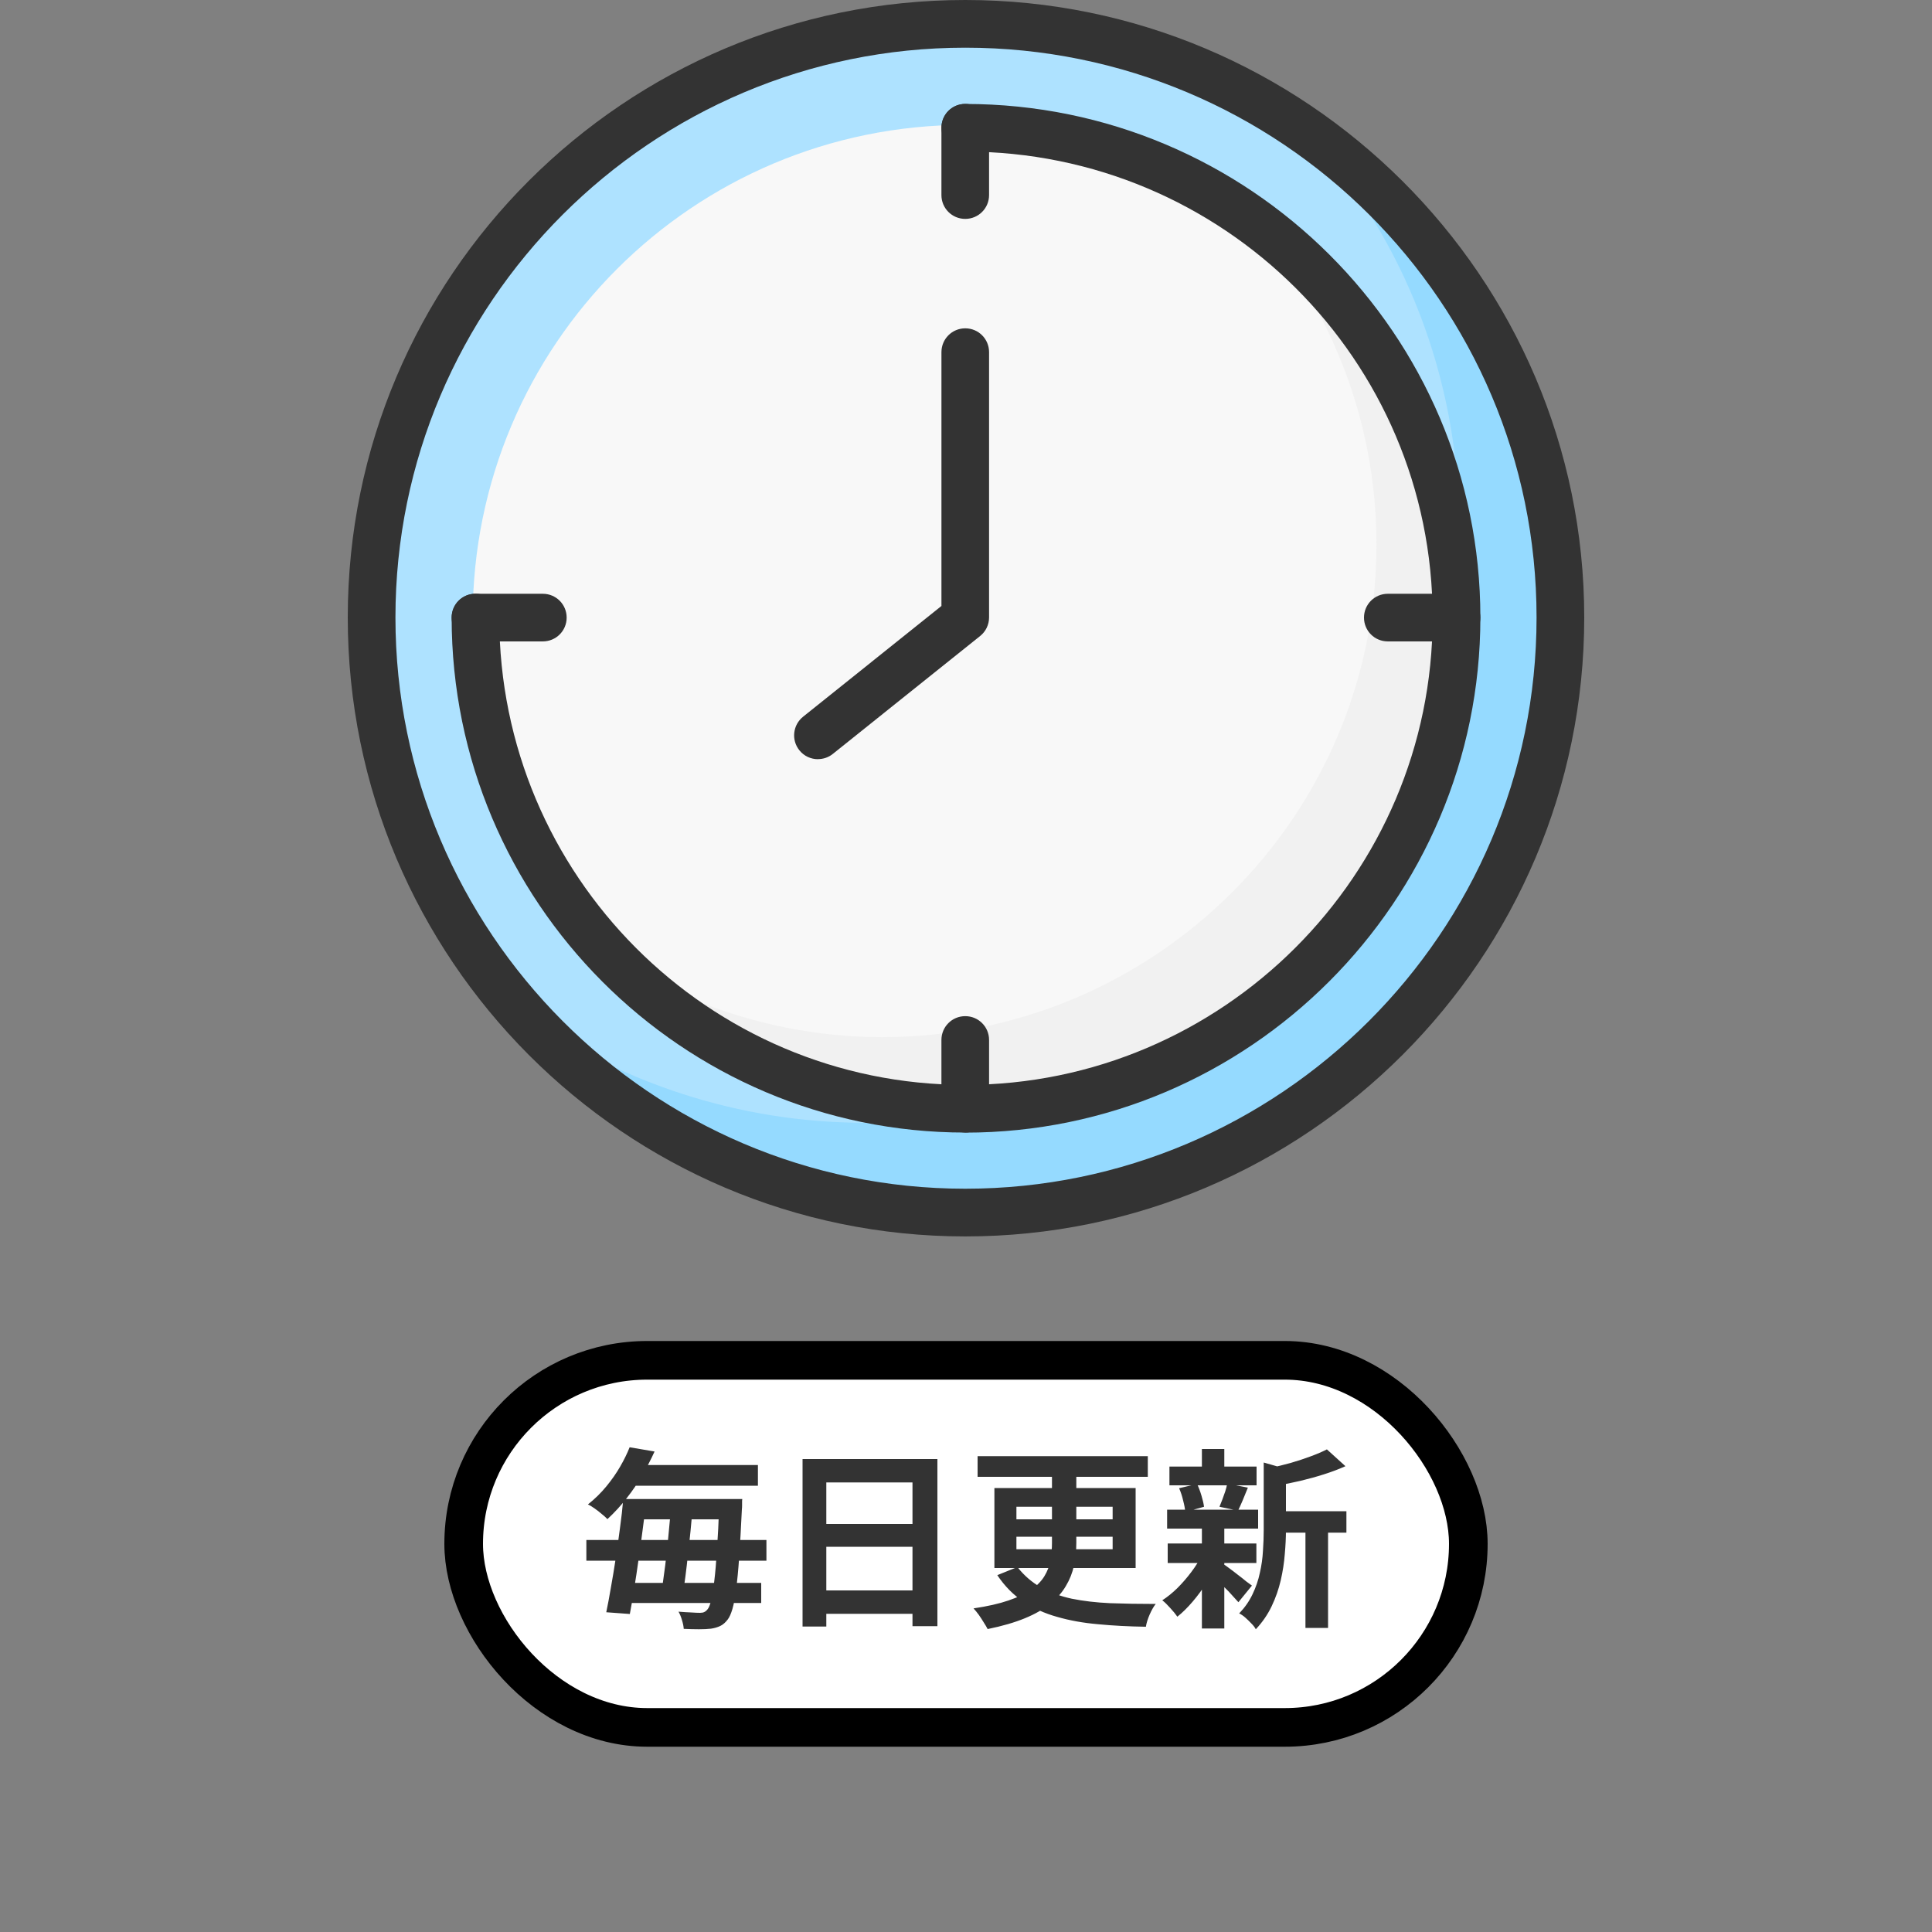
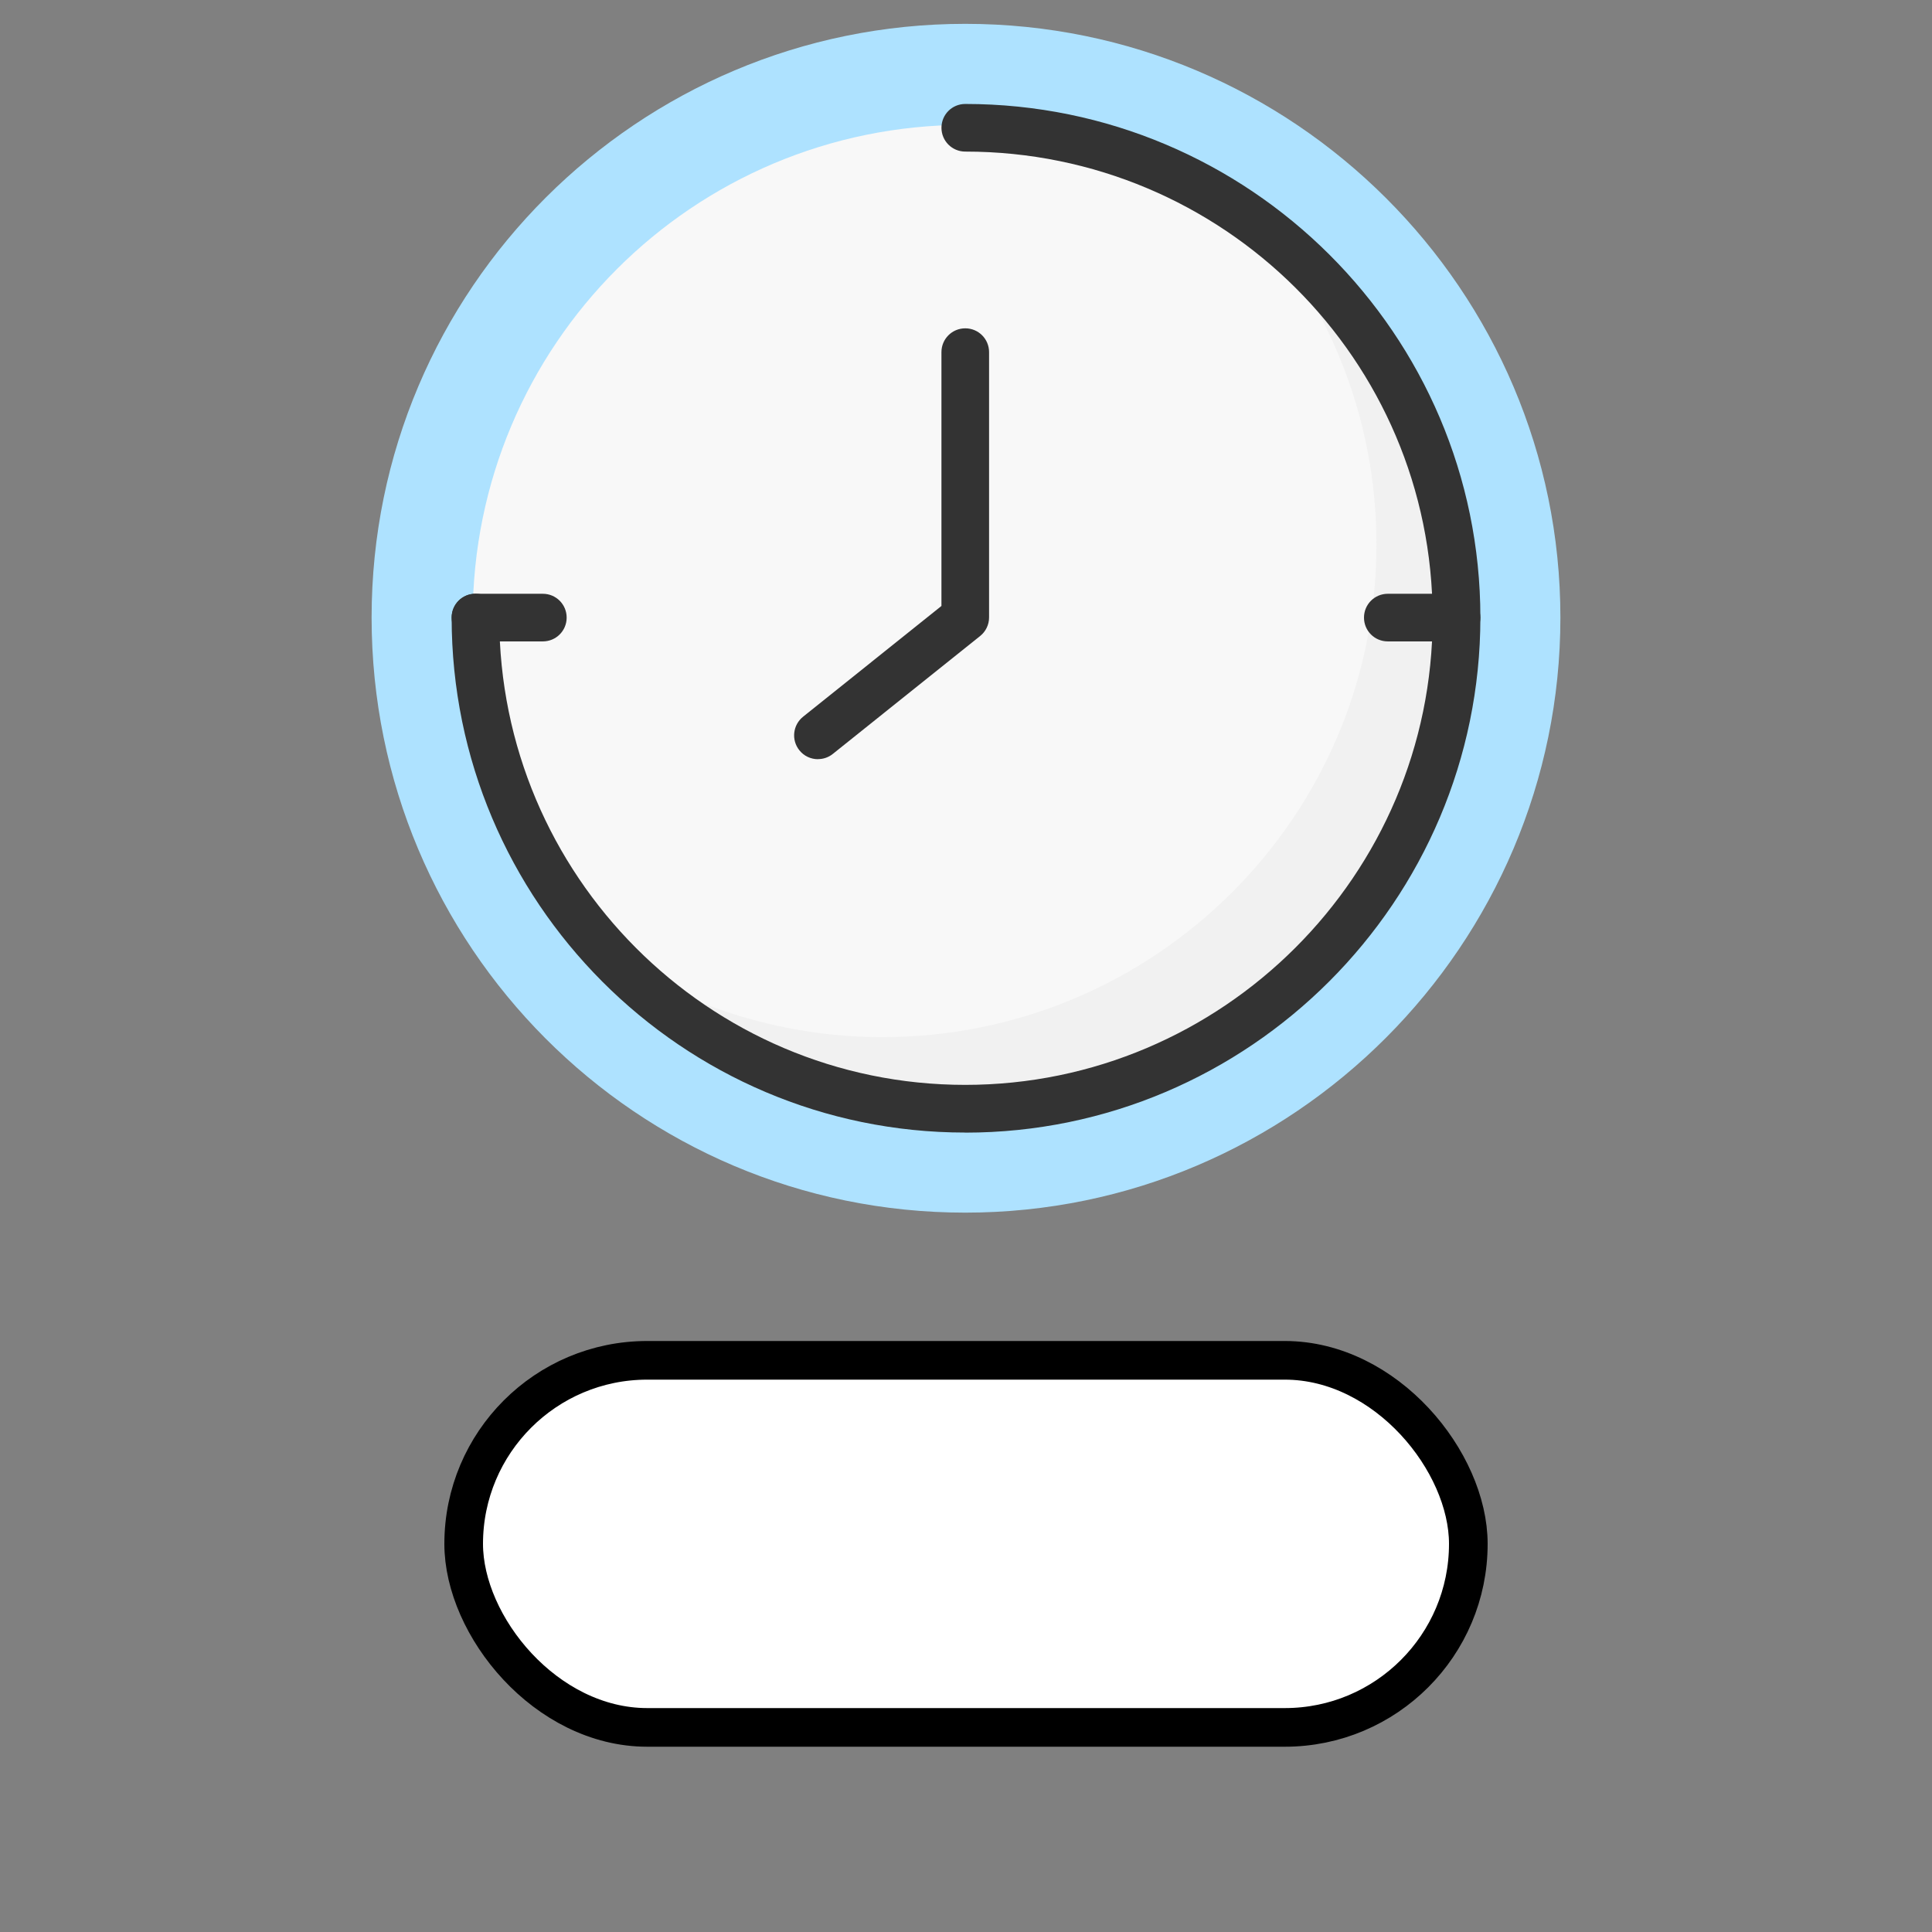
<svg xmlns="http://www.w3.org/2000/svg" width="100" height="100" viewBox="0 0 100 100" fill="none">
  <rect x="0" y="0" width="100" height="100" fill="#808080" stroke="none" />
  <g clip-path="url(#clip0_143_353467)">
    <path fill-rule="evenodd" clip-rule="evenodd" d="M49.964 1.234C66.962 1.234 80.766 15.038 80.766 31.964C80.766 48.889 66.962 62.766 49.964 62.766C32.965 62.766 19.234 48.962 19.234 31.964C19.234 14.965 33.035 1.234 49.964 1.234Z" fill="#AEE2FF" />
-     <path fill-rule="evenodd" clip-rule="evenodd" d="M67.761 6.9C75.605 12.42 80.765 21.647 80.765 31.963C80.765 48.962 66.961 62.766 49.963 62.766C40.882 62.766 32.674 58.772 27.078 52.523C32.091 56.011 38.194 58.116 44.803 58.116C61.801 58.116 75.532 44.385 75.532 27.387C75.532 19.468 72.627 12.35 67.757 6.9H67.761Z" fill="#95DAFF" />
    <path fill-rule="evenodd" clip-rule="evenodd" d="M49.966 6.463C64.06 6.463 75.539 17.869 75.539 31.962C75.539 46.056 64.06 57.535 49.966 57.535C35.872 57.535 24.467 46.056 24.467 31.962C24.467 17.869 35.872 6.463 49.966 6.463Z" fill="#F8F8F8" />
    <path fill-rule="evenodd" clip-rule="evenodd" d="M64.71 11.111C71.249 15.761 75.532 23.39 75.532 31.96C75.532 46.054 64.053 57.533 49.96 57.533C42.405 57.533 35.649 54.192 30.926 49.032C35.14 51.937 40.223 53.682 45.672 53.682C59.766 53.682 71.245 42.277 71.245 28.183C71.245 21.644 68.777 15.688 64.706 11.111H64.71Z" fill="#F1F1F1" />
-     <path d="M49.962 63.997C32.337 63.997 18 49.626 18 31.962C18 14.297 32.337 0 49.962 0C67.586 0 82 14.337 82 31.962C82 49.586 67.63 63.997 49.962 63.997ZM49.962 2.468C33.699 2.468 20.468 15.699 20.468 31.962C20.468 48.224 33.699 61.528 49.962 61.528C66.224 61.528 79.532 48.264 79.532 31.962C79.532 15.659 66.267 2.468 49.962 2.468Z" fill="#333333" />
    <path d="M49.962 58.621C35.302 58.621 23.377 46.663 23.377 31.963C23.377 31.28 23.927 30.73 24.61 30.73C25.292 30.73 25.842 31.28 25.842 31.963C25.842 45.304 36.661 56.153 49.959 56.153C63.257 56.153 74.153 45.3 74.153 31.963C74.153 18.625 63.303 7.846 49.962 7.846C49.279 7.846 48.73 7.296 48.73 6.613C48.73 5.93 49.279 5.381 49.962 5.381C64.662 5.381 76.624 17.306 76.624 31.966C76.624 46.626 64.662 58.625 49.962 58.625V58.621Z" fill="#333333" />
-     <path d="M49.961 11.33C49.278 11.33 48.728 10.78 48.728 10.097V6.609C48.728 5.927 49.278 5.377 49.961 5.377C50.644 5.377 51.194 5.927 51.194 6.609V10.097C51.194 10.78 50.644 11.33 49.961 11.33Z" fill="#333333" />
-     <path d="M49.961 58.618C49.278 58.618 48.728 58.069 48.728 57.386V53.828C48.728 53.145 49.278 52.596 49.961 52.596C50.644 52.596 51.194 53.145 51.194 53.828V57.386C51.194 58.069 50.644 58.618 49.961 58.618Z" fill="#333333" />
    <path d="M28.097 33.199H24.61C23.927 33.199 23.377 32.65 23.377 31.967C23.377 31.284 23.927 30.734 24.61 30.734H28.097C28.78 30.734 29.33 31.284 29.33 31.967C29.33 32.65 28.78 33.199 28.097 33.199Z" fill="#333333" />
    <path d="M75.39 33.199H71.832C71.149 33.199 70.6 32.65 70.6 31.967C70.6 31.284 71.149 30.734 71.832 30.734H75.39C76.073 30.734 76.622 31.284 76.622 31.967C76.622 32.65 76.073 33.199 75.39 33.199Z" fill="#333333" />
    <path d="M42.337 39.296C41.977 39.296 41.617 39.139 41.374 38.833C40.948 38.3 41.035 37.524 41.568 37.097L48.729 31.364V18.227C48.729 17.544 49.279 16.994 49.962 16.994C50.645 16.994 51.194 17.544 51.194 18.227V31.957C51.194 32.334 51.024 32.687 50.731 32.92L43.106 39.023C42.88 39.206 42.607 39.292 42.337 39.292V39.296Z" fill="#333333" />
  </g>
  <rect x="24" y="70.41" width="52" height="19" rx="9.5" fill="white" />
  <rect x="24" y="70.41" width="52" height="19" rx="9.5" stroke="black" stroke-width="2" />
-   <path d="M32.77 77.59H37.62V78.64H32.77V77.59ZM32.07 81.93H39.4V82.97H32.07V81.93ZM30.35 79.71H39.67V80.78H30.35V79.71ZM32.39 75.83H39.23V76.9H32.39V75.83ZM37.23 77.59H38.42C38.42 77.59 38.417 77.624 38.41 77.69C38.41 77.757 38.41 77.834 38.41 77.92C38.41 78 38.407 78.064 38.4 78.11C38.353 79.09 38.307 79.92 38.26 80.6C38.213 81.273 38.16 81.827 38.1 82.26C38.047 82.694 37.983 83.034 37.91 83.28C37.837 83.527 37.757 83.707 37.67 83.82C37.55 83.98 37.42 84.094 37.28 84.16C37.14 84.227 36.98 84.273 36.8 84.3C36.633 84.32 36.427 84.33 36.18 84.33C35.933 84.33 35.67 84.323 35.39 84.31C35.383 84.183 35.353 84.034 35.3 83.86C35.253 83.694 35.193 83.547 35.12 83.42C35.36 83.44 35.577 83.454 35.77 83.46C35.97 83.474 36.123 83.48 36.23 83.48C36.323 83.48 36.397 83.467 36.45 83.44C36.51 83.413 36.567 83.367 36.62 83.3C36.687 83.227 36.75 83.073 36.81 82.84C36.87 82.6 36.923 82.267 36.97 81.84C37.023 81.413 37.07 80.87 37.11 80.21C37.157 79.55 37.197 78.757 37.23 77.83V77.59ZM32.26 77.59H33.47C33.41 78.077 33.343 78.59 33.27 79.13C33.203 79.663 33.13 80.197 33.05 80.73C32.977 81.263 32.9 81.77 32.82 82.25C32.747 82.73 32.673 83.16 32.6 83.54L31.38 83.45C31.46 83.07 31.54 82.644 31.62 82.17C31.707 81.69 31.79 81.187 31.87 80.66C31.95 80.133 32.023 79.61 32.09 79.09C32.163 78.564 32.22 78.064 32.26 77.59ZM34.72 78.11H35.84C35.813 78.477 35.78 78.86 35.74 79.26C35.7 79.66 35.657 80.057 35.61 80.45C35.57 80.837 35.527 81.21 35.48 81.57C35.433 81.924 35.39 82.24 35.35 82.52H34.22C34.267 82.234 34.313 81.91 34.36 81.55C34.413 81.19 34.46 80.814 34.5 80.42C34.547 80.027 34.587 79.633 34.62 79.24C34.66 78.84 34.693 78.463 34.72 78.11ZM32.59 74.91L33.88 75.13C33.693 75.543 33.48 75.954 33.24 76.36C33.007 76.767 32.74 77.16 32.44 77.54C32.147 77.92 31.813 78.284 31.44 78.63C31.36 78.543 31.26 78.454 31.14 78.36C31.027 78.26 30.907 78.167 30.78 78.08C30.653 77.987 30.537 77.917 30.43 77.87C30.79 77.584 31.107 77.273 31.38 76.94C31.66 76.6 31.9 76.257 32.1 75.91C32.3 75.564 32.463 75.23 32.59 74.91ZM41.54 75.52H48.52V84.17H47.23V76.73H42.77V84.19H41.54V75.52ZM42.38 78.88H47.76V80.06H42.38V78.88ZM42.38 82.32H47.77V83.53H42.38V82.32ZM50.6 75.37H59.41V76.44H50.6V75.37ZM54.45 75.82H55.71V79.86C55.71 80.267 55.67 80.657 55.59 81.03C55.51 81.403 55.37 81.757 55.17 82.09C54.977 82.424 54.707 82.73 54.36 83.01C54.02 83.29 53.583 83.54 53.05 83.76C52.517 83.98 51.873 84.167 51.12 84.32C51.073 84.227 51.007 84.114 50.92 83.98C50.84 83.847 50.753 83.713 50.66 83.58C50.567 83.454 50.477 83.344 50.39 83.25C51.11 83.144 51.713 83.007 52.2 82.84C52.687 82.674 53.08 82.487 53.38 82.28C53.68 82.067 53.907 81.834 54.06 81.58C54.213 81.327 54.317 81.057 54.37 80.77C54.423 80.477 54.45 80.17 54.45 79.85V75.82ZM52.61 79.54V80.19H57.59V79.54H52.61ZM52.61 77.99V78.64H57.59V77.99H52.61ZM51.47 77.02H58.78V81.16H51.47V77.02ZM52.66 81.11C53.013 81.557 53.423 81.91 53.89 82.17C54.363 82.43 54.893 82.624 55.48 82.75C56.073 82.87 56.73 82.947 57.45 82.98C58.177 83.007 58.967 83.02 59.82 83.02C59.713 83.153 59.61 83.334 59.51 83.56C59.41 83.787 59.343 84 59.31 84.2C58.43 84.187 57.607 84.144 56.84 84.07C56.073 84.004 55.367 83.877 54.72 83.69C54.073 83.51 53.49 83.247 52.97 82.9C52.45 82.553 52 82.097 51.62 81.53L52.66 81.11ZM65.95 78.22H69.69V79.33H65.95V78.22ZM60.53 75.91H65.04V76.88H60.53V75.91ZM60.44 79.89H65.03V80.9H60.44V79.89ZM60.41 78.14H65.12V79.12H60.41V78.14ZM67.57 78.71H68.74V84.26H67.57V78.71ZM62.21 75H63.37V76.34H62.21V75ZM62.21 79.06H63.37V84.29H62.21V79.06ZM65.41 75.7L66.81 76.1C66.803 76.187 66.72 76.243 66.56 76.27V79.21C66.56 79.584 66.54 79.993 66.5 80.44C66.467 80.88 66.397 81.334 66.29 81.8C66.183 82.26 66.027 82.707 65.82 83.14C65.613 83.573 65.34 83.97 65 84.33C64.953 84.237 64.877 84.137 64.77 84.03C64.67 83.924 64.563 83.82 64.45 83.72C64.343 83.627 64.24 83.557 64.14 83.51C64.433 83.204 64.663 82.874 64.83 82.52C65.003 82.16 65.13 81.79 65.21 81.41C65.297 81.03 65.35 80.653 65.37 80.28C65.397 79.9 65.41 79.537 65.41 79.19V75.7ZM68.68 75.02L69.64 75.89C69.3 76.043 68.93 76.183 68.53 76.31C68.13 76.437 67.72 76.55 67.3 76.65C66.887 76.743 66.487 76.827 66.1 76.9C66.067 76.773 66.013 76.62 65.94 76.44C65.867 76.26 65.793 76.11 65.72 75.99C66.08 75.91 66.443 75.82 66.81 75.72C67.177 75.614 67.52 75.5 67.84 75.38C68.167 75.26 68.447 75.14 68.68 75.02ZM63.29 80.94C63.363 80.98 63.47 81.053 63.61 81.16C63.757 81.267 63.91 81.383 64.07 81.51C64.23 81.63 64.373 81.743 64.5 81.85C64.633 81.95 64.733 82.023 64.8 82.07L64.1 82.93C64.02 82.837 63.917 82.724 63.79 82.59C63.67 82.45 63.537 82.31 63.39 82.17C63.25 82.03 63.113 81.897 62.98 81.77C62.847 81.644 62.733 81.54 62.64 81.46L63.29 80.94ZM61.03 77.03L61.96 76.81C62.047 76.99 62.123 77.194 62.19 77.42C62.257 77.64 62.3 77.83 62.32 77.99L61.35 78.26C61.337 78.094 61.3 77.897 61.24 77.67C61.187 77.437 61.117 77.224 61.03 77.03ZM63.52 76.79L64.59 77C64.497 77.227 64.407 77.447 64.32 77.66C64.233 77.867 64.153 78.043 64.08 78.19L63.12 77.99C63.167 77.877 63.217 77.75 63.27 77.61C63.323 77.47 63.373 77.33 63.42 77.19C63.467 77.043 63.5 76.91 63.52 76.79ZM62.22 80.47L63.06 80.79C62.9 81.15 62.707 81.513 62.48 81.88C62.253 82.24 62.007 82.577 61.74 82.89C61.473 83.204 61.207 83.467 60.94 83.68C60.853 83.553 60.733 83.407 60.58 83.24C60.427 83.067 60.287 82.93 60.16 82.83C60.42 82.663 60.68 82.454 60.94 82.2C61.2 81.94 61.44 81.663 61.66 81.37C61.887 81.07 62.073 80.77 62.22 80.47Z" fill="#333333" />
  <defs>
    <clipPath id="clip0_143_353467">
      <rect width="64" height="63.997" fill="white" transform="translate(18)" />
    </clipPath>
  </defs>
</svg>